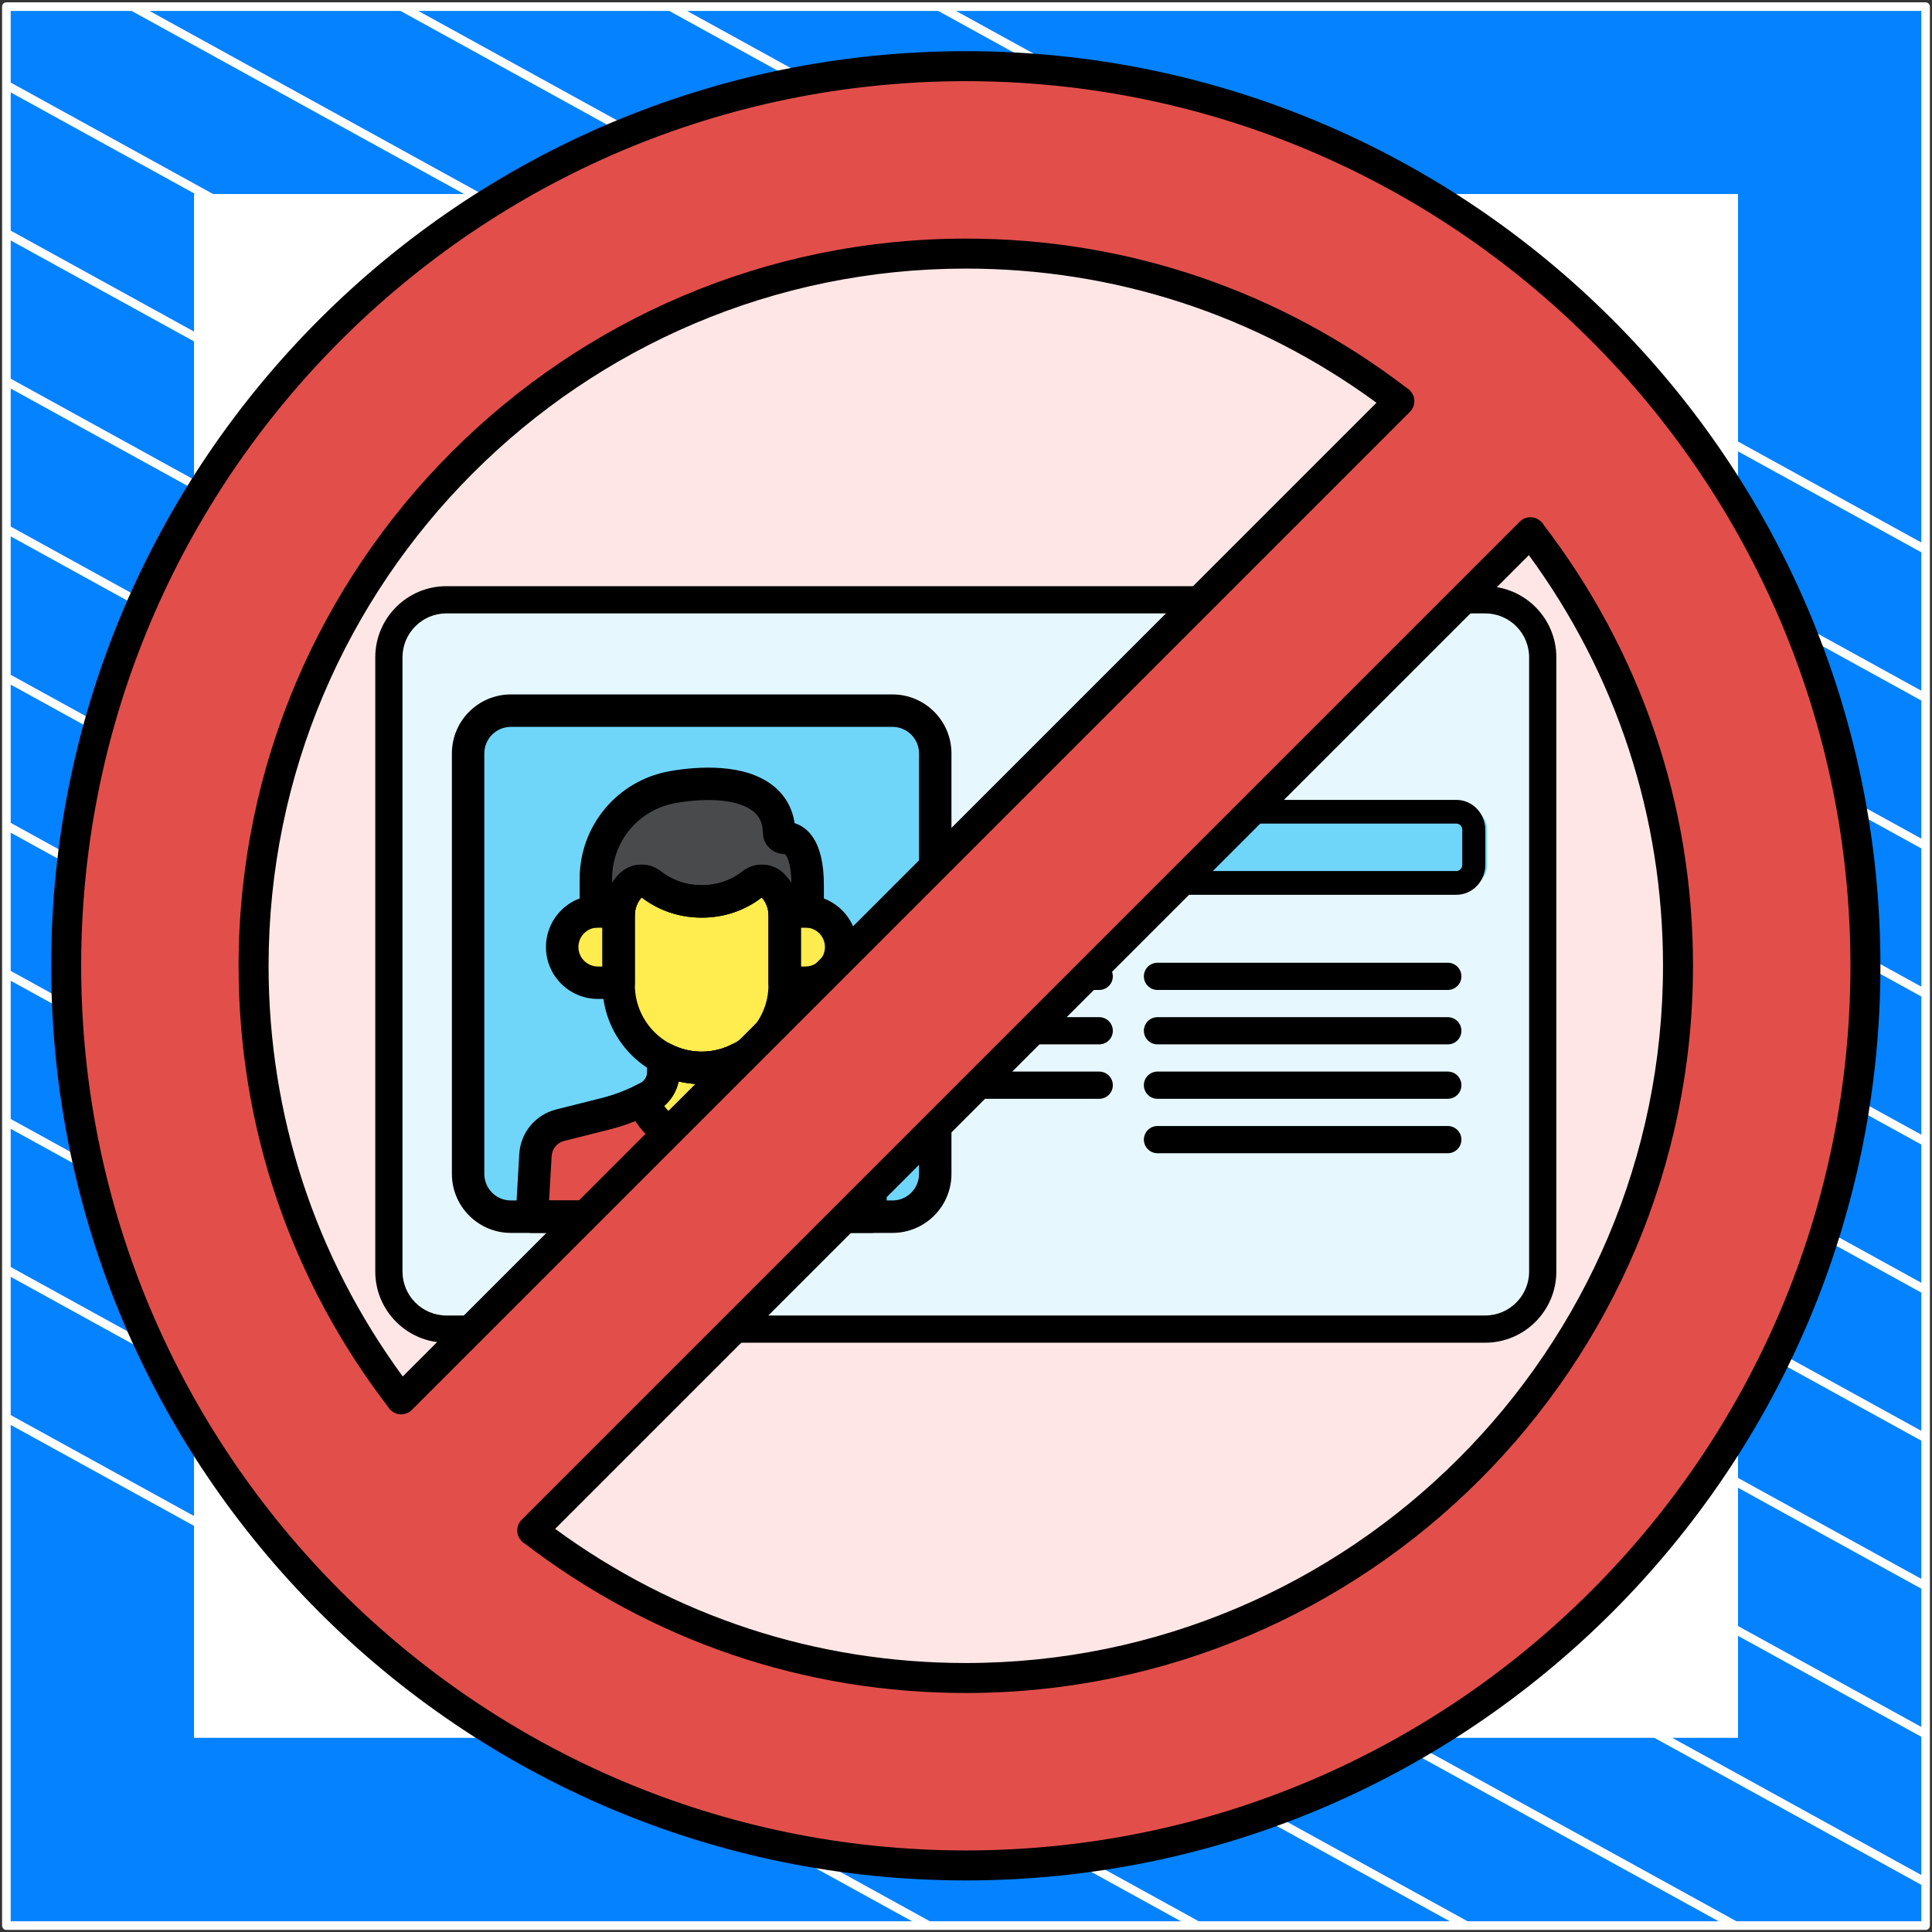
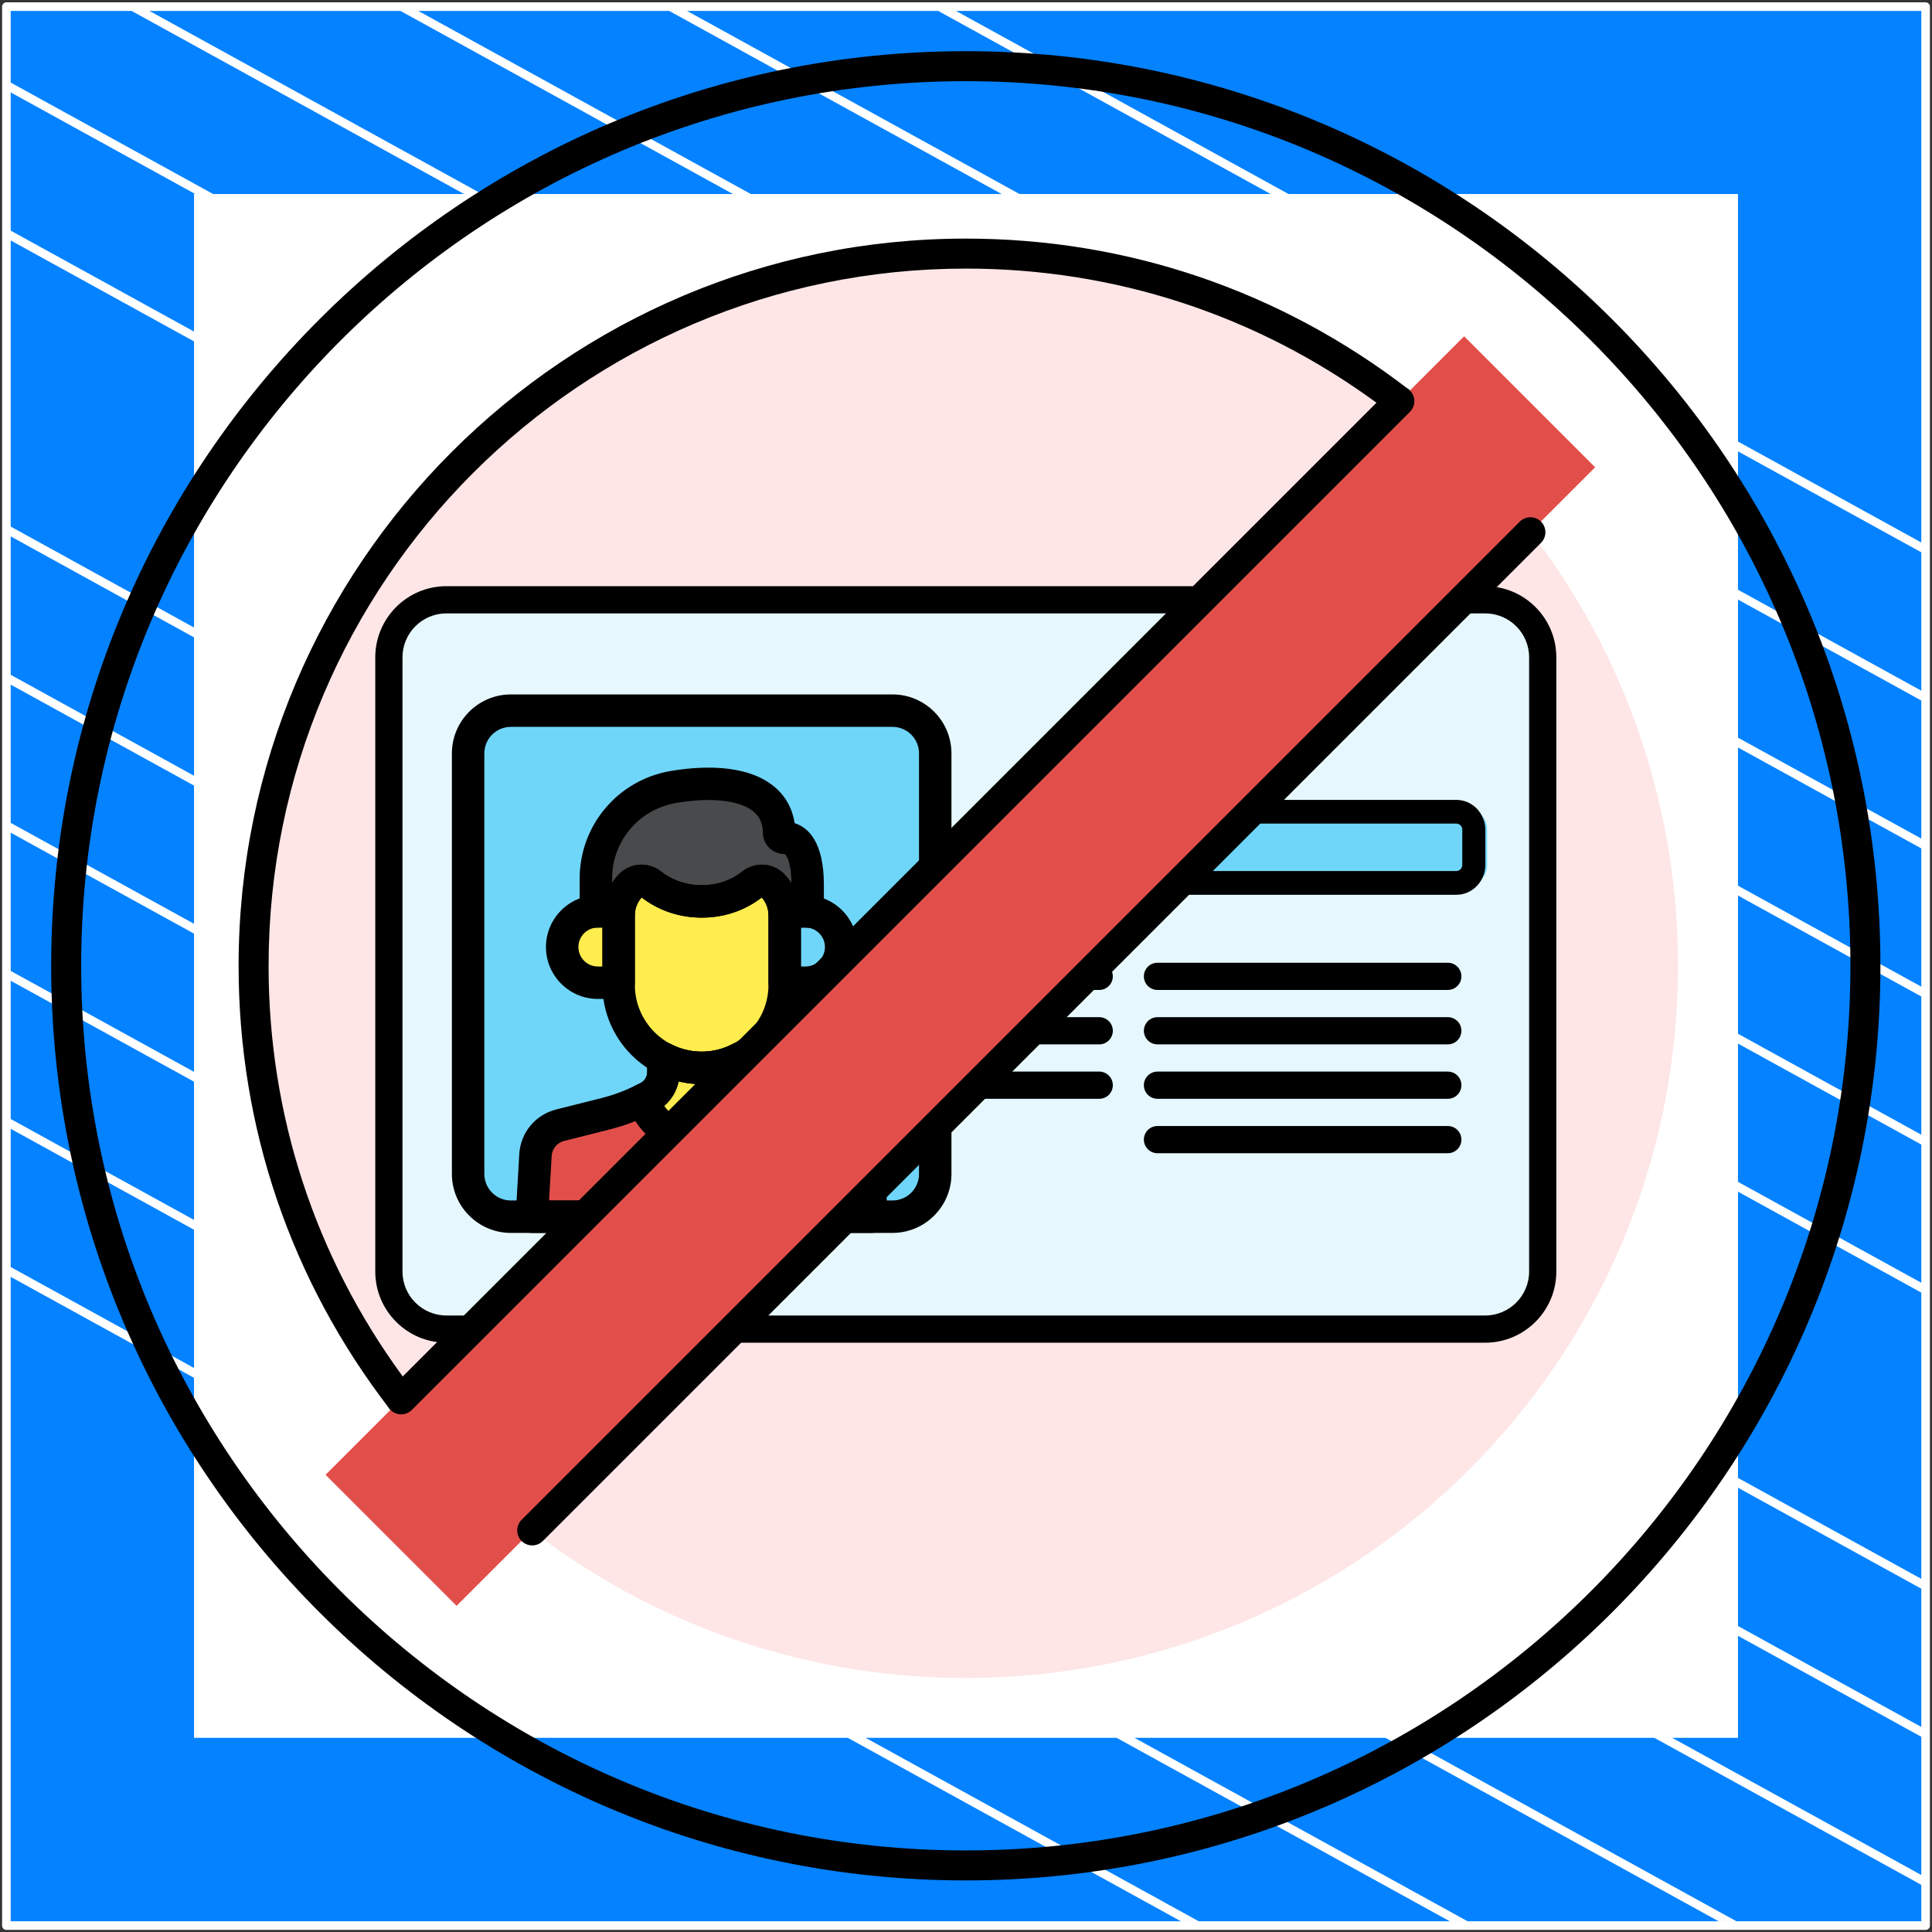
<svg xmlns="http://www.w3.org/2000/svg" width="302" height="302" viewBox="0 0 302 302" fill="none">
  <rect x="0" y="0" width="302" height="302" fill="#333333" stroke="none" />
  <path d="M301 1.038H1V301H301V1.038Z" fill="#0482FF" stroke="white" stroke-width="1.346" stroke-linejoin="round" />
  <mask id="mask0_102_2034" style="mask-type:luminance" maskUnits="userSpaceOnUse" x="1" y="1" width="300" height="300">
    <path d="M301 1H1V300.962H301V1Z" fill="white" />
  </mask>
  <g mask="url(#mask0_102_2034)">
-     <path d="M-285.023 64.085L219.795 342.085" stroke="white" stroke-width="1.346" stroke-miterlimit="10" />
    <path d="M-263.954 52.544L240.932 330.581" stroke="white" stroke-width="1.346" stroke-miterlimit="10" />
    <path d="M-242.819 41.04L261.999 319.04" stroke="white" stroke-width="1.346" stroke-miterlimit="10" />
    <path d="M-221.682 29.536L283.136 307.536" stroke="white" stroke-width="1.346" stroke-miterlimit="10" />
    <path d="M-200.545 18.032L304.272 296.032" stroke="white" stroke-width="1.346" stroke-miterlimit="10" />
    <path d="M-179.41 6.528L325.409 284.528" stroke="white" stroke-width="1.346" stroke-miterlimit="10" />
    <path d="M-158.273 -5.014L346.545 273.024" stroke="white" stroke-width="1.346" stroke-miterlimit="10" />
-     <path d="M-137.205 -16.517L367.613 261.483" stroke="white" stroke-width="1.346" stroke-miterlimit="10" />
    <path d="M-116.069 -28.021L388.749 249.979" stroke="white" stroke-width="1.346" stroke-miterlimit="10" />
    <path d="M-94.932 -39.525L409.886 238.475" stroke="white" stroke-width="1.346" stroke-miterlimit="10" />
    <path d="M-73.796 -51.029L431.023 226.971" stroke="white" stroke-width="1.346" stroke-miterlimit="10" />
    <path d="M-52.659 -62.533L452.159 215.467" stroke="white" stroke-width="1.346" stroke-miterlimit="10" />
    <path d="M-31.591 -74.075L473.227 203.963" stroke="white" stroke-width="1.346" stroke-miterlimit="10" />
    <path d="M-10.454 -85.579L494.364 192.422" stroke="white" stroke-width="1.346" stroke-miterlimit="10" />
  </g>
  <path d="M271 31H31V270.975H271V31Z" fill="white" stroke="white" stroke-width="1.346" stroke-miterlimit="10" />
-   <path d="M150.969 10.344C73.304 10.344 10.344 73.304 10.344 150.969C10.344 228.634 73.304 291.594 150.969 291.594C228.634 291.594 291.594 228.634 291.594 150.969C291.594 73.304 228.634 10.344 150.969 10.344ZM150.969 262.297C89.582 262.297 39.641 212.355 39.641 150.969C39.641 89.582 89.582 39.641 150.969 39.641C212.355 39.641 262.297 89.582 262.297 150.969C262.297 212.355 212.355 262.297 150.969 262.297Z" fill="#E24F4B" />
  <path d="M150.969 262.297C212.454 262.297 262.297 212.454 262.297 150.969C262.297 89.484 212.454 39.641 150.969 39.641C89.484 39.641 39.641 89.484 39.641 150.969C39.641 212.454 89.484 262.297 150.969 262.297Z" fill="#FEE6E6" />
  <path d="M150.969 293.938C72.135 293.938 8 229.802 8 150.969C8 72.135 72.135 8 150.969 8C229.802 8 293.938 72.135 293.938 150.969C293.938 229.802 229.802 293.938 150.969 293.938ZM150.969 12.688C74.721 12.688 12.688 74.721 12.688 150.969C12.688 227.217 74.721 289.25 150.969 289.25C227.217 289.25 289.25 227.217 289.25 150.969C289.25 74.721 227.217 12.688 150.969 12.688Z" fill="black" />
  <path d="M62.482 222.284L60.854 220.169C45.443 200.148 37.297 176.218 37.297 150.969C37.297 88.29 88.29 37.297 150.969 37.297C176.218 37.297 200.148 45.443 220.171 60.855L222.287 62.483L62.482 222.284ZM150.969 41.984C90.875 41.984 41.984 90.875 41.984 150.969C41.984 174.283 49.23 196.423 62.963 215.173L215.175 62.963C196.423 49.23 174.282 41.984 150.969 41.984Z" fill="black" />
-   <path d="M150.969 264.641C125.718 264.641 101.789 256.495 81.766 241.082L79.651 239.455L239.456 79.653L241.084 81.768C256.495 101.79 264.641 125.72 264.641 150.969C264.641 213.648 213.648 264.641 150.969 264.641ZM86.763 238.974C105.513 252.707 127.654 259.953 150.969 259.953C211.063 259.953 259.953 211.063 259.953 150.969C259.953 127.654 252.708 105.514 238.974 86.764L86.763 238.974Z" fill="black" />
  <path d="M232.157 93.755H69.781C64.814 93.755 60.788 97.781 60.788 102.748V198.765C60.788 203.732 64.814 207.757 69.781 207.757H232.157C237.124 207.757 241.15 203.732 241.15 198.765V102.748C241.15 97.781 237.124 93.755 232.157 93.755Z" fill="#E6F8FE" />
  <path d="M139.508 111.085H79.855C76.165 111.085 73.173 114.076 73.173 117.767V183.506C73.173 187.196 76.165 190.188 79.855 190.188H139.509C143.2 190.188 146.191 187.196 146.191 183.506V117.767C146.19 114.076 143.199 111.085 139.508 111.085Z" fill="#70D6F9" />
  <path d="M109.681 166.931C107.528 166.931 105.495 166.397 103.703 165.458V167.571C103.703 169.281 102.728 170.84 101.193 171.596C99.128 172.614 97.323 173.427 94.588 174.116L87.562 175.885C85.389 176.432 83.824 178.329 83.699 180.566L83.142 190.187H136.223L135.666 180.566C135.541 178.328 133.976 176.431 131.803 175.885L124.777 174.116C121.053 173.179 118.124 171.573 118.163 171.592C116.631 170.837 115.662 169.278 115.662 167.571V165.458C113.868 166.397 111.834 166.931 109.681 166.931Z" fill="#E24F4B" />
  <path d="M120.804 138.432C119.956 137.542 118.576 137.461 117.609 138.219C116.08 139.42 113.433 140.903 109.696 140.903C105.948 140.903 103.288 139.413 101.753 138.21C100.786 137.453 99.409 137.539 98.562 138.427L98.558 138.432C97.369 139.68 96.705 141.339 96.705 143.063V153.953C96.705 161.091 102.544 166.93 109.681 166.93C116.819 166.93 122.658 161.091 122.658 153.953V143.063C122.658 141.339 121.995 139.68 120.804 138.432Z" fill="#FFEC4E" />
  <path d="M101.202 171.592C100.963 171.711 100.727 171.825 100.491 171.938C101.85 175.7 105.465 178.41 109.682 178.41C113.893 178.41 117.505 175.707 118.867 171.951C118.407 171.728 118.149 171.587 118.161 171.592C116.629 170.837 115.66 169.278 115.66 167.571V165.458C113.868 166.397 111.835 166.931 109.682 166.931C107.529 166.931 105.495 166.397 103.703 165.458V167.571C103.703 169.278 102.734 170.836 101.202 171.592Z" fill="#FFEC4E" />
  <path d="M93.456 142.457H96.733C96.869 140.954 97.508 139.533 98.558 138.432L98.562 138.427C99.409 137.539 100.786 137.454 101.752 138.21C103.288 139.412 105.949 140.903 109.695 140.903C113.433 140.903 116.079 139.42 117.608 138.219C118.576 137.459 119.955 137.542 120.804 138.432C121.853 139.533 122.492 140.953 122.628 142.457H125.906C126.02 142.457 126.133 142.467 126.245 142.474C126.245 141.749 126.245 139.01 126.245 138.34C126.245 131.864 123.907 130.965 122.608 130.965C122.173 130.965 121.796 130.63 121.79 130.195C121.691 122.963 113.433 121.605 105.209 123.025C98.237 124.229 93.141 130.275 93.141 137.351V142.472C93.248 142.467 93.35 142.457 93.456 142.457Z" fill="#484A4C" />
-   <path d="M125.908 142.457H122.63C122.648 142.658 122.66 142.86 122.66 143.062V153.612H125.909C128.99 153.612 131.487 151.116 131.487 148.035C131.487 144.954 128.989 142.457 125.908 142.457Z" fill="#FFEC4E" />
  <path d="M96.705 143.062C96.705 142.86 96.716 142.658 96.734 142.457H93.455C90.374 142.457 87.878 144.954 87.878 148.035C87.878 151.116 90.374 153.612 93.455 153.612H96.705V143.062Z" fill="#FFEC4E" />
  <path d="M139.508 192.722H79.855C74.772 192.722 70.638 188.588 70.638 183.505V117.766C70.638 112.684 74.772 108.549 79.855 108.549H139.508C144.591 108.549 148.726 112.684 148.726 117.766V183.505C148.726 188.588 144.591 192.722 139.508 192.722ZM79.855 113.62C77.569 113.62 75.708 115.48 75.708 117.766V183.505C75.708 185.791 77.568 187.652 79.855 187.652H139.508C141.794 187.652 143.655 185.792 143.655 183.505V117.766C143.655 115.48 141.795 113.62 139.508 113.62H79.855Z" fill="black" />
  <path d="M136.222 192.722H83.141C82.443 192.722 81.776 192.434 81.297 191.927C80.818 191.42 80.57 190.738 80.611 190.041L81.168 180.42C81.355 177.062 83.675 174.249 86.943 173.426L93.969 171.658C96.553 171.007 98.195 170.247 100.073 169.322C100.738 168.994 101.168 168.307 101.168 167.571V165.458C101.168 164.571 101.631 163.749 102.39 163.289C103.15 162.83 104.093 162.801 104.879 163.211C107.881 164.783 111.485 164.782 114.485 163.211C115.269 162.799 116.215 162.829 116.973 163.288C117.733 163.748 118.196 164.57 118.196 165.457V167.57C118.196 168.317 118.612 168.987 119.282 169.317C119.322 169.336 119.361 169.358 119.4 169.379C119.573 169.472 122.148 170.84 125.396 171.658L132.421 173.426C135.689 174.249 138.01 177.062 138.197 180.426L138.755 190.041C138.795 190.738 138.547 191.42 138.068 191.927C137.587 192.434 136.92 192.722 136.222 192.722ZM85.828 187.652H133.536L133.134 180.713C133.071 179.571 132.288 178.621 131.183 178.344L124.157 176.575C122.49 176.155 120.78 175.569 119.077 174.833C118.139 174.428 117.437 174.124 116.916 173.803C115.018 172.821 113.708 171.075 113.279 169.039C110.926 169.605 108.441 169.605 106.088 169.039C105.648 171.119 104.286 172.899 102.317 173.871C100.316 174.857 98.266 175.806 95.209 176.575L88.183 178.344C87.08 178.622 86.296 179.571 86.233 180.708L85.828 187.652Z" fill="black" />
  <path d="M109.682 169.466C101.127 169.466 94.169 162.507 94.169 153.954V143.062C94.169 140.675 95.077 138.41 96.724 136.682C98.478 134.843 101.309 134.643 103.316 136.214C104.571 137.197 106.697 138.369 109.697 138.369C112.686 138.369 114.799 137.204 116.045 136.225C118.053 134.648 120.89 134.845 122.641 136.682C124.288 138.411 125.196 140.676 125.196 143.062V153.954C125.194 162.507 118.236 169.466 109.682 169.466ZM100.295 140.289C99.612 141.057 99.239 142.036 99.239 143.062V153.954C99.239 159.711 103.923 164.396 109.681 164.396C115.438 164.396 120.122 159.711 120.122 153.954V143.062C120.122 142.035 119.75 141.057 119.071 140.294C117.184 141.748 114.053 143.44 109.695 143.44C105.334 143.44 102.191 141.746 100.295 140.289Z" fill="black" />
  <path d="M109.681 180.945C104.518 180.945 99.867 177.672 98.107 172.799C97.665 171.574 98.223 170.214 99.397 169.651L100.082 169.317C100.751 168.988 101.167 168.318 101.167 167.571V165.458C101.167 164.571 101.63 163.749 102.389 163.289C103.148 162.83 104.092 162.801 104.877 163.211C107.879 164.783 111.484 164.782 114.483 163.211C115.268 162.799 116.213 162.829 116.972 163.288C117.732 163.748 118.195 164.57 118.195 165.457V167.57C118.195 168.317 118.611 168.987 119.281 169.317C119.321 169.336 119.36 169.358 119.398 169.379C119.464 169.414 119.665 169.52 119.972 169.668C121.141 170.235 121.693 171.593 121.25 172.815C119.486 177.678 114.836 180.945 109.681 180.945ZM103.827 172.871C105.169 174.72 107.336 175.874 109.681 175.874C112.026 175.874 114.194 174.72 115.536 172.871C114.384 171.876 113.592 170.535 113.277 169.038C110.924 169.604 108.44 169.604 106.085 169.038C105.771 170.535 104.979 171.876 103.827 172.871Z" fill="black" />
  <path d="M126.248 145.01C126.196 145.01 126.144 145.009 126.093 145.005C126.086 145.005 125.994 144.999 125.988 144.998L122.63 144.993C121.319 144.993 120.224 143.993 120.105 142.687C120.024 141.801 119.66 140.956 119.073 140.294C117.185 141.748 114.054 143.44 109.696 143.44C105.334 143.44 102.191 141.746 100.295 140.289C99.704 140.956 99.338 141.8 99.258 142.686C99.14 143.993 98.046 144.993 96.733 144.993H93.472C93.442 144.995 93.297 145.004 93.288 145.005C92.596 145.042 91.91 144.796 91.403 144.316C90.896 143.837 90.609 143.171 90.609 142.473V137.352C90.609 129.022 96.569 121.946 104.781 120.529C108.899 119.818 116.483 119.189 121.032 122.967C122.782 124.42 123.864 126.372 124.21 128.672C126.233 129.304 128.784 131.464 128.784 138.341V142.475C128.784 143.174 128.495 143.843 127.986 144.322C127.513 144.764 126.891 145.01 126.248 145.01ZM100.271 135.157C101.336 135.157 102.41 135.505 103.315 136.214C104.57 137.197 106.696 138.369 109.696 138.369C112.686 138.369 114.798 137.204 116.044 136.225C118.052 134.648 120.889 134.845 122.64 136.683C123.041 137.103 123.399 137.559 123.711 138.043C123.667 134.597 122.847 133.5 122.611 133.5C120.787 133.5 119.283 132.033 119.258 130.23C119.238 128.749 118.772 127.679 117.792 126.866C115.644 125.082 111.103 124.581 105.643 125.523C99.87 126.52 95.68 131.494 95.68 137.351V138.001C95.986 137.533 96.335 137.09 96.723 136.682C97.686 135.674 98.973 135.157 100.271 135.157Z" fill="black" />
  <path d="M125.908 156.148H122.659C121.258 156.148 120.123 155.013 120.123 153.613V143.063C120.123 142.935 120.116 142.808 120.104 142.681C120.041 141.972 120.278 141.271 120.759 140.745C121.24 140.22 121.918 139.921 122.629 139.921H125.907C130.38 139.921 134.02 143.561 134.02 148.034C134.02 152.507 130.381 156.148 125.908 156.148ZM125.194 151.077H125.908C127.585 151.077 128.95 149.712 128.95 148.035C128.95 146.358 127.585 144.992 125.908 144.992H125.194V151.077Z" fill="black" />
  <path d="M96.705 156.148H93.455C88.982 156.148 85.342 152.508 85.342 148.035C85.342 143.561 88.982 139.922 93.455 139.922H96.733C97.446 139.922 98.125 140.221 98.605 140.747C99.086 141.274 99.323 141.977 99.258 142.687C99.247 142.812 99.239 142.937 99.239 143.062V153.612C99.24 155.013 98.104 156.148 96.705 156.148ZM93.455 144.992C91.778 144.992 90.413 146.357 90.413 148.035C90.413 149.712 91.778 151.077 93.455 151.077H94.169V144.992H93.455Z" fill="black" />
  <path d="M229.711 126.681H164.318C162.803 126.681 161.575 127.987 161.575 129.599V135.302C161.575 136.914 162.803 138.22 164.318 138.22H229.711C231.226 138.22 232.454 136.914 232.454 135.302V129.599C232.454 127.987 231.226 126.681 229.711 126.681Z" fill="#70D6F9" />
  <path d="M232.157 209.884H69.781C63.649 209.884 58.661 204.896 58.661 198.765V102.748C58.661 96.616 63.649 91.628 69.781 91.628H232.157C238.288 91.628 243.277 96.616 243.277 102.748V198.765C243.277 204.896 238.288 209.884 232.157 209.884ZM69.781 95.882C65.995 95.882 62.915 98.962 62.915 102.748V198.765C62.915 202.55 65.995 205.63 69.781 205.63H232.157C235.943 205.63 239.023 202.55 239.023 198.765V102.748C239.023 98.962 235.943 95.882 232.157 95.882H69.781Z" fill="black" />
  <path d="M171.825 154.744H153.534C152.359 154.744 151.407 153.792 151.407 152.617C151.407 151.442 152.359 150.49 153.534 150.49H171.825C173 150.49 173.952 151.442 173.952 152.617C173.952 153.792 173 154.744 171.825 154.744Z" fill="black" />
  <path d="M171.825 163.251H153.534C152.359 163.251 151.407 162.299 151.407 161.125C151.407 159.95 152.359 158.998 153.534 158.998H171.825C173 158.998 173.952 159.95 173.952 161.125C173.952 162.299 173 163.251 171.825 163.251Z" fill="black" />
  <path d="M226.314 154.744H180.931C179.756 154.744 178.804 153.792 178.804 152.617C178.804 151.442 179.756 150.49 180.931 150.49H226.314C227.489 150.49 228.441 151.442 228.441 152.617C228.441 153.792 227.489 154.744 226.314 154.744Z" fill="black" />
  <path d="M226.314 163.251H180.931C179.756 163.251 178.804 162.299 178.804 161.125C178.804 159.95 179.756 158.998 180.931 158.998H226.314C227.489 158.998 228.441 159.95 228.441 161.125C228.441 162.299 227.489 163.251 226.314 163.251Z" fill="black" />
  <path d="M171.825 171.759H153.534C152.359 171.759 151.407 170.807 151.407 169.632C151.407 168.457 152.359 167.505 153.534 167.505H171.825C173 167.505 173.952 168.457 173.952 169.632C173.952 170.807 173 171.759 171.825 171.759Z" fill="black" />
  <path d="M226.314 171.759H180.931C179.756 171.759 178.804 170.807 178.804 169.632C178.804 168.457 179.756 167.505 180.931 167.505H226.314C227.489 167.505 228.441 168.457 228.441 169.632C228.441 170.807 227.489 171.759 226.314 171.759Z" fill="black" />
  <path d="M226.314 180.267H180.931C179.756 180.267 178.804 179.315 178.804 178.14C178.804 176.965 179.756 176.013 180.931 176.013H226.314C227.489 176.013 228.441 176.965 228.441 178.14C228.441 179.315 227.489 180.267 226.314 180.267Z" fill="black" />
  <path d="M227.644 139.868H162.531C160.032 139.868 158 137.774 158 135.201V129.7C158 127.126 160.033 125.033 162.531 125.033H227.644C230.143 125.033 232.176 127.127 232.176 129.7V135.201C232.176 137.774 230.143 139.868 227.644 139.868ZM162.531 128.741C162.018 128.741 161.601 129.171 161.601 129.7V135.2C161.601 135.729 162.018 136.158 162.531 136.158H227.644C228.157 136.158 228.575 135.728 228.575 135.2V129.7C228.575 129.171 228.157 128.741 227.644 128.741H162.531Z" fill="black" />
  <path d="M228.863 52.561L249.345 73.043L71.372 251.015L50.89 230.533L228.863 52.561Z" fill="#E24F4B" />
  <path d="M62.713 221.084C62.113 221.084 61.514 220.856 61.056 220.398C60.14 219.482 60.14 217.999 61.056 217.084L217.085 61.054C218 60.139 219.484 60.139 220.399 61.054C221.314 61.969 221.314 63.453 220.399 64.368L64.37 220.398C63.911 220.856 63.311 221.084 62.713 221.084Z" fill="black" />
  <path d="M83.196 241.57C82.596 241.57 81.997 241.341 81.539 240.883C80.624 239.968 80.624 238.484 81.539 237.569L237.568 81.54C238.483 80.625 239.967 80.625 240.882 81.54C241.797 82.455 241.797 83.939 240.882 84.854L84.853 240.883C84.395 241.34 83.796 241.57 83.196 241.57Z" fill="black" />
</svg>